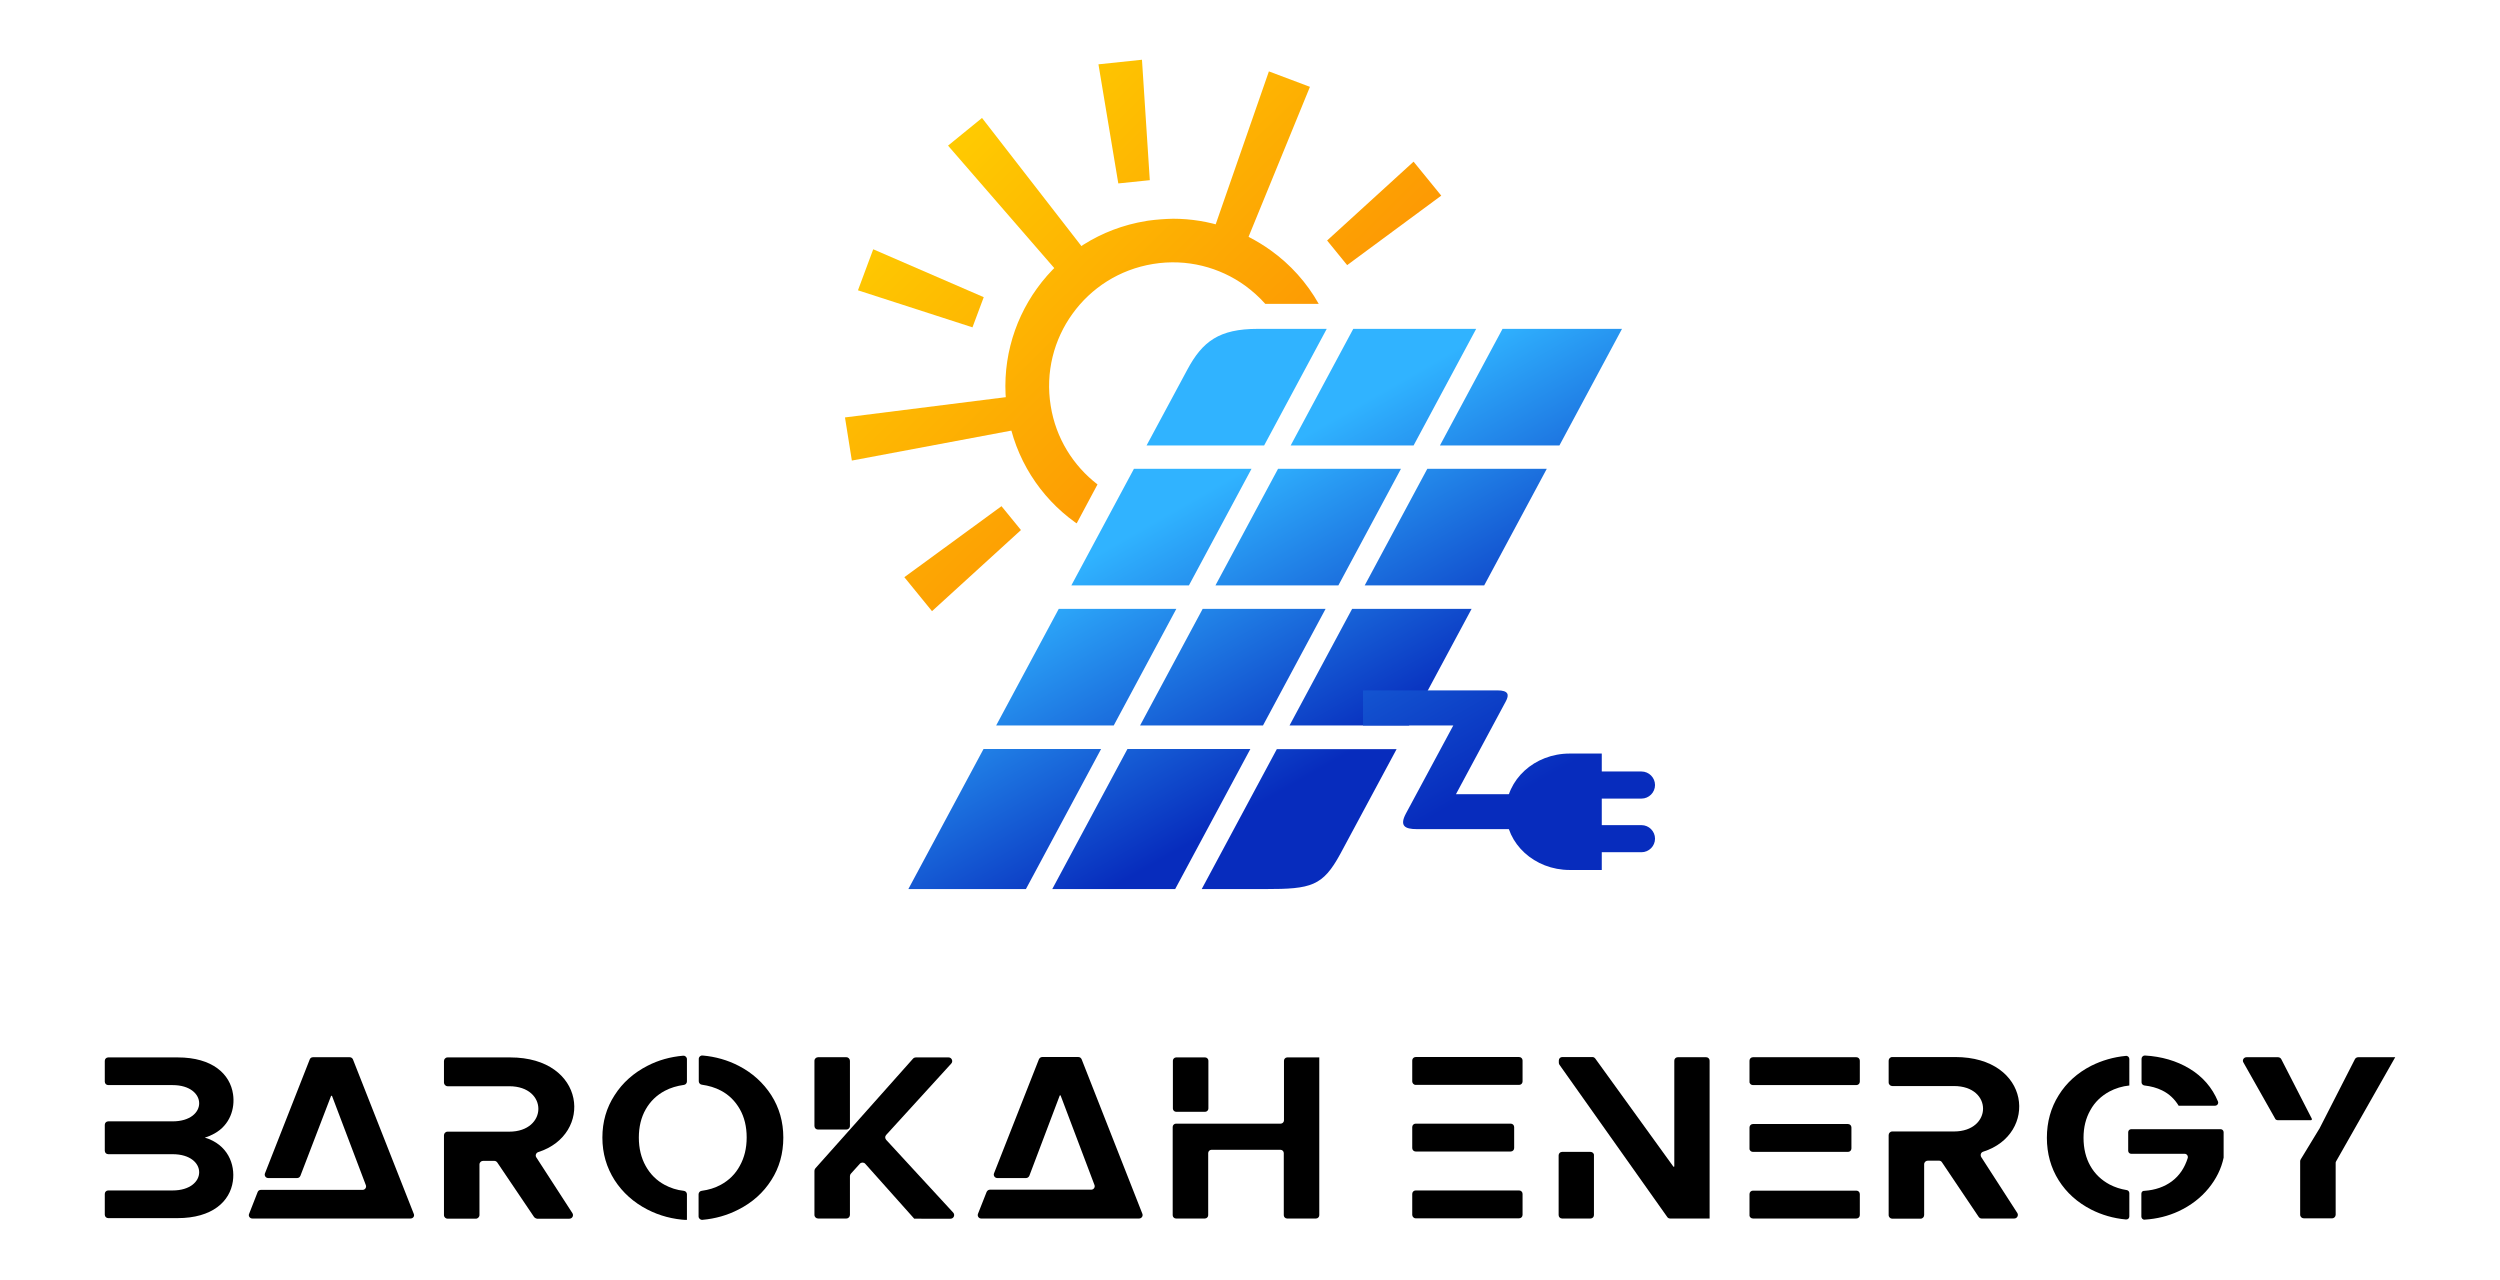
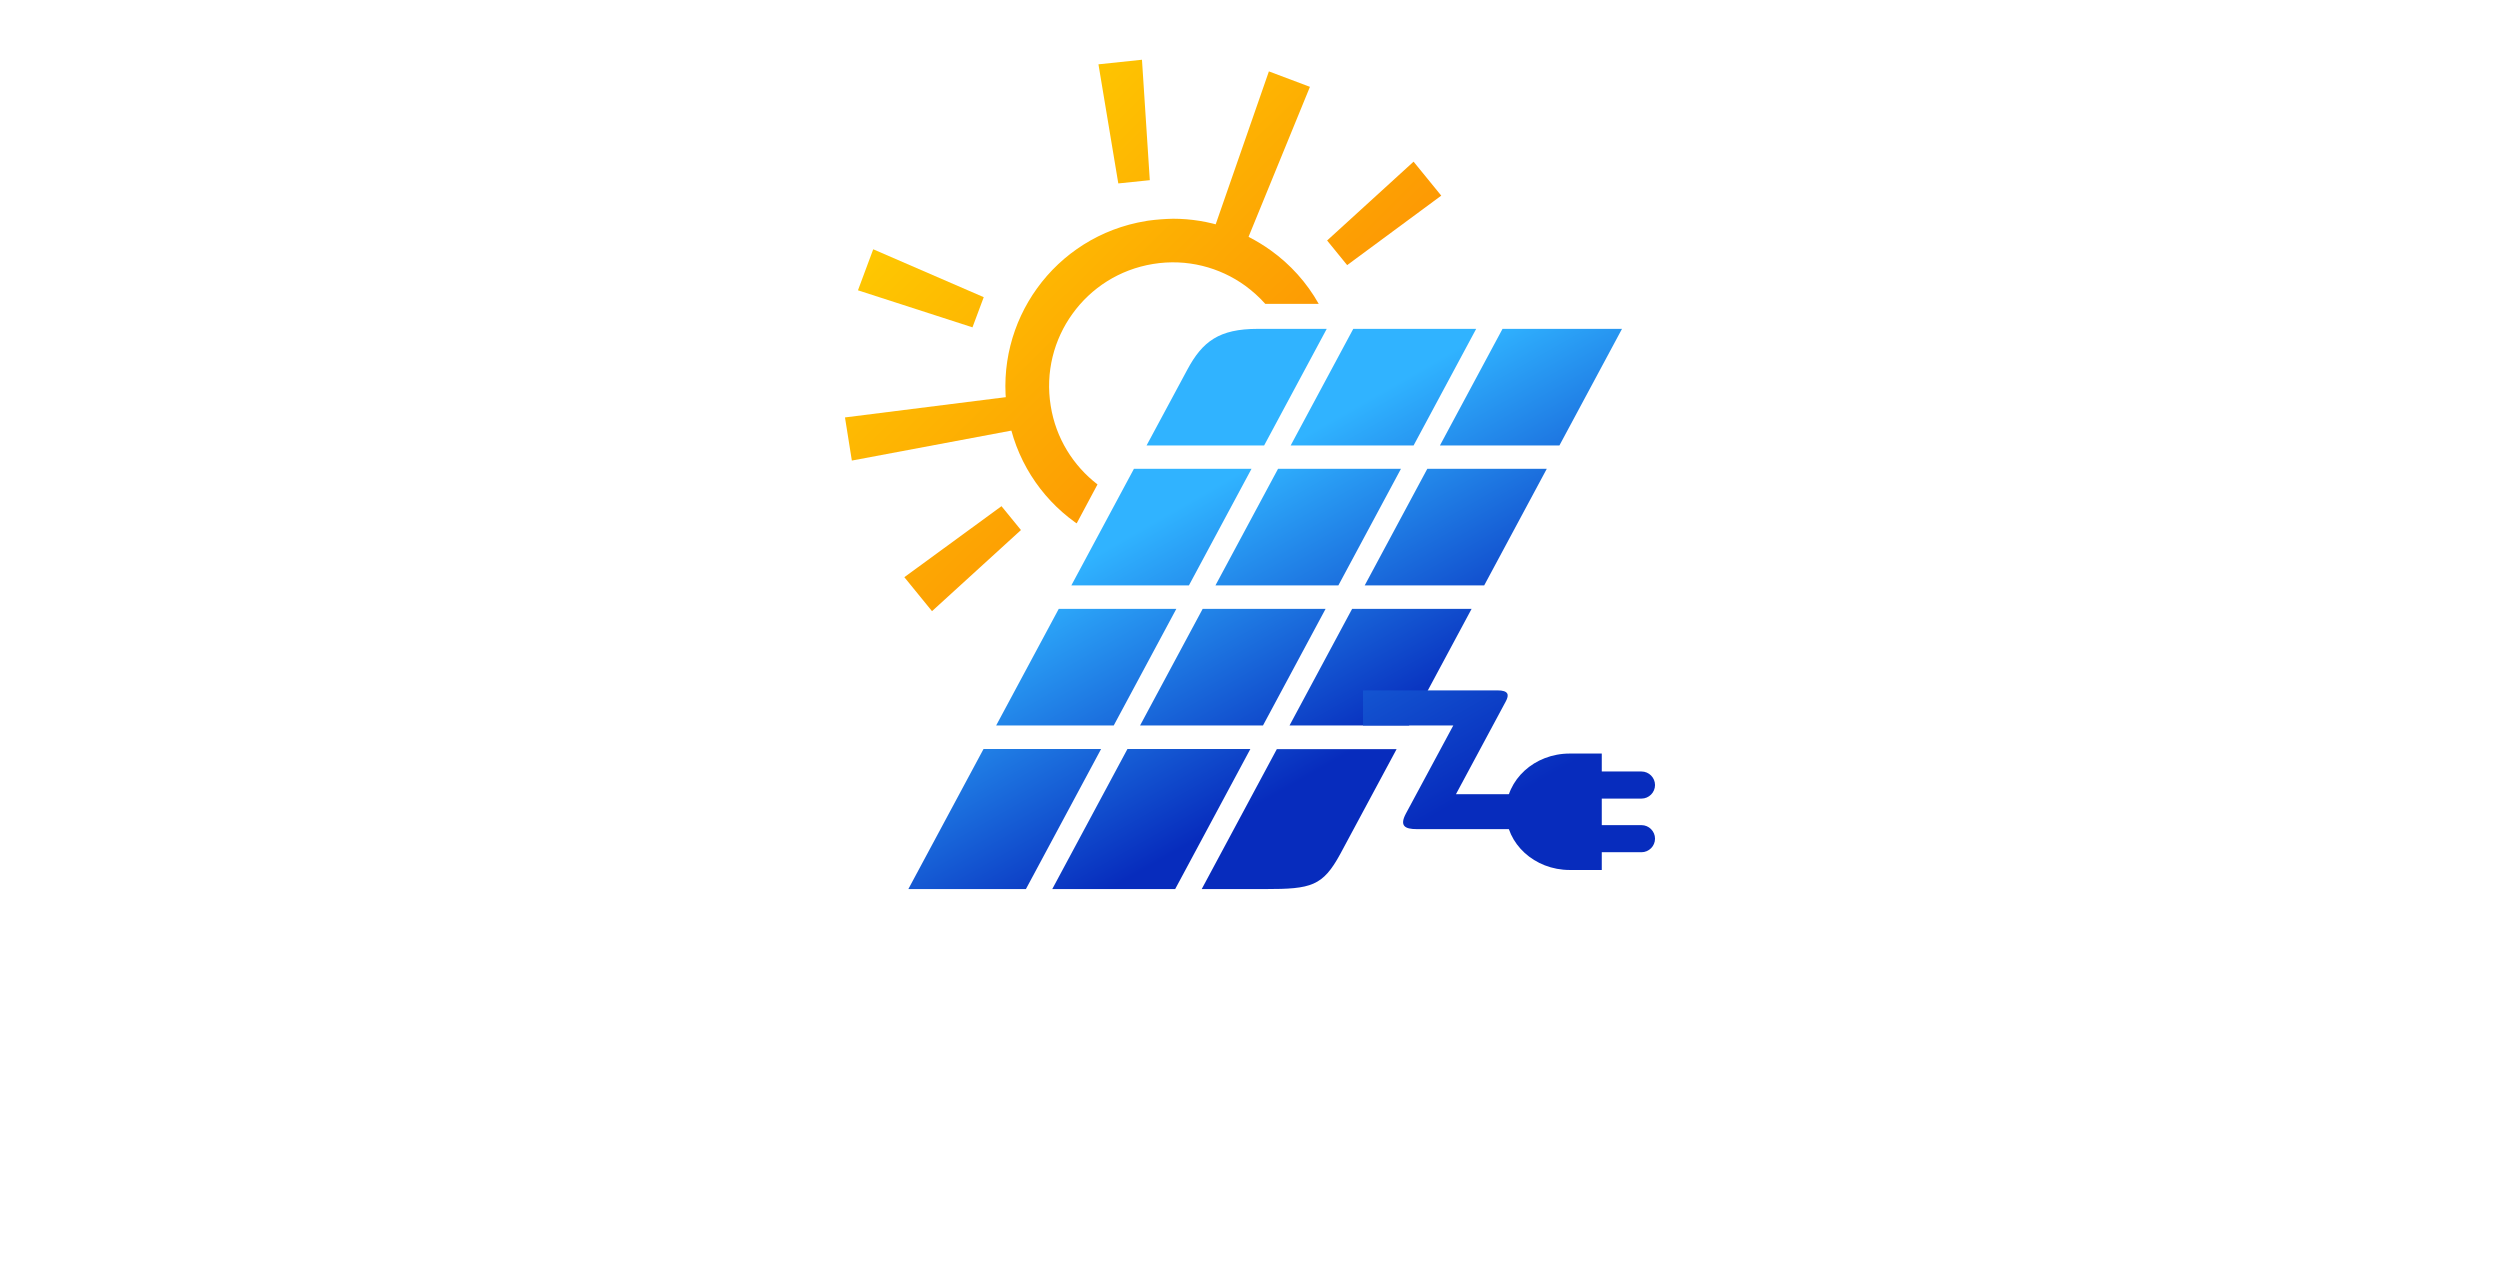
<svg xmlns="http://www.w3.org/2000/svg" xmlns:xlink="http://www.w3.org/1999/xlink" version="1.1" id="Layer_1" x="0px" y="0px" viewBox="0 0 1309.8 670.5" style="enable-background:new 0 0 1309.8 670.5;" xml:space="preserve">
  <style type="text/css">
	.st0{clip-path:url(#SVGID_2_);fill:url(#SVGID_3_);}
	.st1{clip-path:url(#SVGID_5_);fill:url(#SVGID_6_);}
	.st2{clip-path:url(#SVGID_8_);fill:url(#SVGID_9_);}
	.st3{clip-path:url(#SVGID_11_);fill:url(#SVGID_12_);}
	.st4{clip-path:url(#SVGID_14_);fill:url(#SVGID_15_);}
	.st5{clip-path:url(#SVGID_17_);fill:url(#SVGID_18_);}
	.st6{clip-path:url(#SVGID_20_);fill:url(#SVGID_21_);}
	.st7{clip-path:url(#SVGID_23_);fill:url(#SVGID_24_);}
	.st8{clip-path:url(#SVGID_26_);fill:url(#SVGID_27_);}
	.st9{clip-path:url(#SVGID_29_);fill:url(#SVGID_30_);}
	.st10{clip-path:url(#SVGID_32_);fill:url(#SVGID_33_);}
	.st11{clip-path:url(#SVGID_35_);fill:url(#SVGID_36_);}
	.st12{clip-path:url(#SVGID_38_);fill:url(#SVGID_39_);}
	.st13{clip-path:url(#SVGID_41_);fill-rule:evenodd;clip-rule:evenodd;}
</style>
  <g>
    <g>
      <g>
        <defs>
          <path id="SVGID_1_" d="M601.6,115.6l-1.2,0.2c-23.9,3.9-44,17.1-57.1,35.3c-12.9,17.9-19.1,40.7-15.6,64.2l0.2,1.2      c3.9,23.9,17.1,44,35.3,57.1l0.9,0.6l10.9-20.4c-12.6-9.7-21.8-24.1-24.5-41.1c-2.9-17.7,1.7-34.9,11.4-48.3      c9.7-13.5,24.5-23.2,42.2-26.1c17.7-2.9,34.9,1.7,48.3,11.4c3.8,2.8,7.3,5.9,10.5,9.5h28c-6.3-11.2-14.9-20.7-25.1-28      c-14.6-10.5-32.4-16.6-51.2-16.6C610.3,114.7,606,115,601.6,115.6" />
        </defs>
        <clipPath id="SVGID_2_">
          <use xlink:href="#SVGID_1_" style="overflow:visible;" />
        </clipPath>
        <linearGradient id="SVGID_3_" gradientUnits="userSpaceOnUse" x1="55" y1="639.001" x2="56" y2="639.001" gradientTransform="matrix(257.975 261.16 261.16 -257.975 -180596.906 150541.281)">
          <stop offset="0" style="stop-color:#FFD100" />
          <stop offset="1" style="stop-color:#FB7806" />
        </linearGradient>
        <polygon class="st0" points="608.6,31.3 770.7,195.4 606.5,357.6 444.4,193.5    " />
      </g>
      <g>
        <defs>
          <polygon id="SVGID_4_" points="442.7,218.7 446.3,241.3 540.5,223.6 537.9,206.7     " />
        </defs>
        <clipPath id="SVGID_5_">
          <use xlink:href="#SVGID_4_" style="overflow:visible;" />
        </clipPath>
        <linearGradient id="SVGID_6_" gradientUnits="userSpaceOnUse" x1="55" y1="638.999" x2="56" y2="638.999" gradientTransform="matrix(257.975 261.16 261.16 -257.975 -180669.609 150613.109)">
          <stop offset="0" style="stop-color:#FFD100" />
          <stop offset="1" style="stop-color:#FB7806" />
        </linearGradient>
        <polygon class="st1" points="492.2,157.7 557.9,224.2 491,290.2 425.4,223.8    " />
      </g>
      <g>
        <defs>
          <polygon id="SVGID_7_" points="473.8,302.4 488.3,320.2 534.9,277.7 524.7,265.2     " />
        </defs>
        <clipPath id="SVGID_8_">
          <use xlink:href="#SVGID_7_" style="overflow:visible;" />
        </clipPath>
        <linearGradient id="SVGID_9_" gradientUnits="userSpaceOnUse" x1="55" y1="638.995" x2="56" y2="638.995" gradientTransform="matrix(257.975 261.16 261.16 -257.975 -180696.656 150639.812)">
          <stop offset="0" style="stop-color:#FFD100" />
          <stop offset="1" style="stop-color:#FB7806" />
        </linearGradient>
        <polygon class="st2" points="504.8,234.6 562.4,293 504,350.7 446.3,292.3    " />
      </g>
      <g>
        <defs>
          <polygon id="SVGID_10_" points="449.5,152.1 509.5,171.5 515.4,155.7 457.5,130.6     " />
        </defs>
        <clipPath id="SVGID_11_">
          <use xlink:href="#SVGID_10_" style="overflow:visible;" />
        </clipPath>
        <linearGradient id="SVGID_12_" gradientUnits="userSpaceOnUse" x1="55" y1="639.005" x2="56" y2="639.005" gradientTransform="matrix(257.975 261.16 261.16 -257.975 -180639.469 150583.328)">
          <stop offset="0" style="stop-color:#FFD100" />
          <stop offset="1" style="stop-color:#FB7806" />
        </linearGradient>
        <polygon class="st3" points="482.8,97.7 535.8,151.3 482,204.4 429,150.8    " />
      </g>
      <g>
        <defs>
-           <polygon id="SVGID_13_" points="496.7,76.3 559.5,148.7 573.3,137.6 514.5,61.8     " />
-         </defs>
+           </defs>
        <clipPath id="SVGID_14_">
          <use xlink:href="#SVGID_13_" style="overflow:visible;" />
        </clipPath>
        <linearGradient id="SVGID_15_" gradientUnits="userSpaceOnUse" x1="55" y1="638.995" x2="56" y2="638.995" gradientTransform="matrix(257.975 261.16 261.16 -257.975 -180587.516 150532.016)">
          <stop offset="0" style="stop-color:#FFD100" />
          <stop offset="1" style="stop-color:#FB7806" />
        </linearGradient>
        <polygon class="st4" points="535.5,23.6 616.7,105.8 534.5,187 453.3,104.8    " />
      </g>
      <g>
        <defs>
          <polygon id="SVGID_16_" points="598.3,31.3 575.5,33.7 585.9,96.1 602.4,94.4     " />
        </defs>
        <clipPath id="SVGID_17_">
          <use xlink:href="#SVGID_16_" style="overflow:visible;" />
        </clipPath>
        <linearGradient id="SVGID_18_" gradientUnits="userSpaceOnUse" x1="55" y1="638.993" x2="56" y2="638.993" gradientTransform="matrix(257.975 261.16 261.16 -257.975 -180538.859 150483.953)">
          <stop offset="0" style="stop-color:#FFD100" />
          <stop offset="1" style="stop-color:#FB7806" />
        </linearGradient>
        <polygon class="st5" points="589.1,17.9 634.8,64.1 588.8,109.5 543.1,63.3    " />
      </g>
      <g>
        <defs>
          <polygon id="SVGID_19_" points="632.1,131.4 648.6,137.6 686.3,45.5 664.8,37.4     " />
        </defs>
        <clipPath id="SVGID_20_">
          <use xlink:href="#SVGID_19_" style="overflow:visible;" />
        </clipPath>
        <linearGradient id="SVGID_21_" gradientUnits="userSpaceOnUse" x1="55" y1="639.001" x2="56" y2="639.001" gradientTransform="matrix(257.975 261.16 261.16 -257.975 -180517.266 150462.625)">
          <stop offset="0" style="stop-color:#FFD100" />
          <stop offset="1" style="stop-color:#FB7806" />
        </linearGradient>
        <polygon class="st6" points="659.5,10.4 736.4,88.2 658.9,164.7 582,86.9    " />
      </g>
      <g>
        <defs>
          <polygon id="SVGID_22_" points="695.3,126 705.8,138.9 755.1,102.5 740.6,84.7     " />
        </defs>
        <clipPath id="SVGID_23_">
          <use xlink:href="#SVGID_22_" style="overflow:visible;" />
        </clipPath>
        <linearGradient id="SVGID_24_" gradientUnits="userSpaceOnUse" x1="55" y1="639.003" x2="56" y2="639.003" gradientTransform="matrix(257.975 261.16 261.16 -257.975 -180496.531 150442.141)">
          <stop offset="0" style="stop-color:#FFD100" />
          <stop offset="1" style="stop-color:#FB7806" />
        </linearGradient>
        <polygon class="st7" points="725.6,54.8 782.2,112.1 724.8,168.8 668.2,111.5    " />
      </g>
      <g>
        <defs>
          <path id="SVGID_25_" d="M515.3,392.4l-39.4,73.4h61.6l39.4-73.4H515.3z M590.7,392.4l-39.4,73.4h64.4l39.4-73.4H590.7z       M669,392.4l-39.4,73.4h33.4c24,0,30-1.5,39.2-18.4l29.5-54.9H669z M554.7,319l-32.8,61.1h61.6l32.8-61.1H554.7z M630.1,319      l-32.8,61.1h64.4l32.8-61.1H630.1z M708.4,319l-32.8,61.1h62.6L771,319H708.4z M594.1,245.6l-32.8,61.1h61.6l32.8-61.1H594.1z       M669.6,245.6l-32.8,61.1h64.4l32.8-61.1H669.6z M747.8,245.6l-32.8,61.1h62.6l32.8-61.1H747.8z M658.9,172.3      c-20.2,0-28.9,6.6-36.8,21.3l-21.4,39.8h61.6l32.8-61.1H658.9z M709,172.3l-32.8,61.1h64.4l32.8-61.1H709z M787.2,172.3      l-32.8,61.1h62.6l32.8-61.1H787.2z" />
        </defs>
        <clipPath id="SVGID_26_">
          <use xlink:href="#SVGID_25_" style="overflow:visible;" />
        </clipPath>
        <linearGradient id="SVGID_27_" gradientUnits="userSpaceOnUse" x1="55.001" y1="638.999" x2="56.001" y2="638.999" gradientTransform="matrix(77.818 135.448 135.448 -77.818 -90202.984 42534.598)">
          <stop offset="0" style="stop-color:#30B3FF" />
          <stop offset="1" style="stop-color:#072CBD" />
        </linearGradient>
        <polygon class="st8" points="757,10.8 976.5,392.9 568.7,627.2 349.2,245.1    " />
      </g>
      <g>
        <defs>
          <path id="SVGID_28_" d="M714.1,361.8v18.3h47.3l-24.8,46.1c-3.4,6.4-0.8,8.2,5.8,8.2h62.7v-18.3h-42.3l26.1-48.6      c1.9-3.5,1.5-5.8-4.4-5.8H714.1z" />
        </defs>
        <clipPath id="SVGID_29_">
          <use xlink:href="#SVGID_28_" style="overflow:visible;" />
        </clipPath>
        <linearGradient id="SVGID_30_" gradientUnits="userSpaceOnUse" x1="55" y1="638.989" x2="56" y2="638.989" gradientTransform="matrix(125.319 218.128 218.128 -125.319 -145628.344 68279.344)">
          <stop offset="0" style="stop-color:#30B3FF" />
          <stop offset="1" style="stop-color:#072CBD" />
        </linearGradient>
        <polygon class="st9" points="782.5,322.5 836.5,416.5 736.7,473.8 682.7,379.9    " />
      </g>
      <g>
        <defs>
          <path id="SVGID_31_" d="M822.4,394.8c-18.5,0-33.4,13.7-33.4,30.5c0,16.8,15,30.5,33.4,30.5h16.8v-61H822.4z" />
        </defs>
        <clipPath id="SVGID_32_">
          <use xlink:href="#SVGID_31_" style="overflow:visible;" />
        </clipPath>
        <linearGradient id="SVGID_33_" gradientUnits="userSpaceOnUse" x1="55.001" y1="638.972" x2="56.001" y2="638.972" gradientTransform="matrix(106.274 184.978 184.978 -106.274 -123342.445 57956.578)">
          <stop offset="0" style="stop-color:#30B3FF" />
          <stop offset="1" style="stop-color:#072CBD" />
        </linearGradient>
        <polygon class="st10" points="826.7,373.1 865.5,440.7 801.4,477.5 762.6,410    " />
      </g>
      <g>
        <defs>
          <path id="SVGID_34_" d="M835.6,404.2v14.2H860c3.9,0,7.1-3.2,7.1-7.1v0c0-3.9-3.2-7.1-7.1-7.1H835.6z" />
        </defs>
        <clipPath id="SVGID_35_">
          <use xlink:href="#SVGID_34_" style="overflow:visible;" />
        </clipPath>
        <linearGradient id="SVGID_36_" gradientUnits="userSpaceOnUse" x1="55.001" y1="639.005" x2="56.001" y2="639.005" gradientTransform="matrix(113.692 197.891 197.891 -113.692 -131984.922 61950.504)">
          <stop offset="0" style="stop-color:#30B3FF" />
          <stop offset="1" style="stop-color:#072CBD" />
        </linearGradient>
        <polygon class="st11" points="859.3,390.6 873.2,414.9 843.4,432 829.5,407.7    " />
      </g>
      <g>
        <defs>
          <path id="SVGID_37_" d="M835.6,432.3v14.2H860c3.9,0,7.1-3.2,7.1-7.1v0c0-3.9-3.2-7.1-7.1-7.1H835.6z" />
        </defs>
        <clipPath id="SVGID_38_">
          <use xlink:href="#SVGID_37_" style="overflow:visible;" />
        </clipPath>
        <linearGradient id="SVGID_39_" gradientUnits="userSpaceOnUse" x1="55.001" y1="639.005" x2="56.001" y2="639.005" gradientTransform="matrix(113.692 197.891 197.891 -113.692 -131995.922 61959.434)">
          <stop offset="0" style="stop-color:#30B3FF" />
          <stop offset="1" style="stop-color:#072CBD" />
        </linearGradient>
        <polygon class="st12" points="859.3,418.7 873.2,442.9 843.4,460.1 829.5,435.8    " />
      </g>
    </g>
    <g>
      <defs>
-         <rect id="SVGID_40_" x="54.9" y="31.3" width="1200" height="607.8" />
-       </defs>
+         </defs>
      <clipPath id="SVGID_41_">
        <use xlink:href="#SVGID_40_" style="overflow:visible;" />
      </clipPath>
      <path class="st13" d="M130.5,636l4.5-11.5c0.3-0.7,0.9-1.1,1.7-1.1h18h9.7h25.6c1.2,0,2.1-1.2,1.7-2.4l-17.7-46.7    c-0.1-0.3-0.5-0.3-0.6,0L157.4,616c-0.3,0.7-0.9,1.2-1.7,1.2h-15.2c-1.3,0-2.1-1.3-1.7-2.4l23.5-59.8c0.3-0.7,0.9-1.1,1.7-1.1    h19.2c0.7,0,1.4,0.4,1.7,1.1l31.9,81c0.5,1.2-0.4,2.4-1.7,2.4h-82.9C130.9,638.4,130,637.1,130.5,636" />
      <path class="st13" d="M279.8,637.6L260.5,609c-0.4-0.5-0.9-0.8-1.6-0.8h-5.8c-1,0-1.9,0.8-1.9,1.9v26.5c0,1-0.9,1.9-1.9,1.9h-14.8    c-1,0-1.9-0.8-1.9-1.9v-41.8c0-1,0.8-1.9,1.9-1.9h16.7h7.8h7.8c20.2,0,20.5-23.8,0-23.8H259h-7.8h-16.7c-1,0-1.9-0.9-1.9-1.9    v-11.3c0-1,0.8-1.9,1.9-1.9h32.8c39.8,0,43.6,40.4,14.7,49.6c-1.2,0.4-1.7,1.8-1,2.8l18.9,29.2c0.8,1.3-0.1,2.9-1.6,2.9h-17    C280.8,638.4,280.2,638.1,279.8,637.6" />
      <path class="st13" d="M359.9,639.2c-7.4-0.4-14.3-2.2-20.7-5.5c-7.2-3.7-13-8.9-17.2-15.4c-4.2-6.6-6.4-14-6.4-22.3    c0-8.2,2.1-15.6,6.4-22.2c4.2-6.6,10-11.7,17.2-15.4c5.8-3,12-4.7,18.7-5.3c1.1-0.1,2,0.8,2,1.8v11.7c0,0.9-0.7,1.7-1.6,1.8    c-3.6,0.5-7,1.5-10,3.1c-4.3,2.3-7.6,5.5-10,9.7c-2.4,4.2-3.6,9.2-3.6,14.8c0,5.6,1.2,10.6,3.6,14.9c2.4,4.3,5.7,7.6,10,9.9    c3,1.6,6.3,2.7,10,3.1c0.9,0.1,1.6,0.9,1.6,1.8V639.2z M366.1,554.8c0-1.1,0.9-1.9,2-1.8c6.8,0.6,13.1,2.4,18.9,5.4    c7.2,3.7,12.9,8.9,17.1,15.4c4.2,6.6,6.3,14,6.3,22.2c0,8.3-2.1,15.8-6.3,22.3c-4.2,6.6-9.9,11.7-17.2,15.4    c-5.8,3-12.1,4.8-18.9,5.4c-1.1,0.1-2-0.8-2-1.8v-11.6c0-0.9,0.7-1.7,1.6-1.8c3.7-0.5,7-1.5,10.1-3.2c4.2-2.3,7.6-5.6,9.9-9.9    c2.4-4.3,3.6-9.2,3.6-14.9c0-5.6-1.2-10.6-3.6-14.8c-2.4-4.2-5.7-7.5-9.9-9.7c-3-1.6-6.4-2.6-10-3.1c-0.9-0.1-1.6-0.9-1.6-1.8    V554.8z" />
-       <path class="st13" d="M478.9,638.4l-25.6-28.7c-0.7-0.8-2.1-0.8-2.8,0l-4.7,5.2c-0.3,0.3-0.5,0.8-0.5,1.3v20.3    c0,1-0.8,1.9-1.9,1.9h-14.8c-1,0-1.9-0.8-1.9-1.9v-23.1c0-0.5,0.2-0.9,0.5-1.3l18.1-20.3l33.1-37.2c0.4-0.4,0.9-0.6,1.4-0.6H497    c1.6,0,2.5,2,1.4,3.2l-34.1,37.4c-0.7,0.7-0.7,1.8,0,2.6l35.1,38.1c1.1,1.2,0.3,3.2-1.4,3.2H478.9z M428.6,591.8h14.8    c1,0,1.9-0.8,1.9-1.9v-34.1c0-1-0.8-1.9-1.9-1.9h-14.8c-1,0-1.9,0.8-1.9,1.9v34.1C426.7,591,427.5,591.8,428.6,591.8" />
      <path class="st13" d="M691.2,553.9v82.8c0,0.9-0.8,1.7-1.7,1.7h-15.2c-0.9,0-1.7-0.8-1.7-1.7v-32.6c0-0.9-0.8-1.7-1.7-1.7h-36.2    c-0.9,0-1.7,0.8-1.7,1.7v32.6c0,0.9-0.8,1.7-1.7,1.7h-15.2c-0.9,0-1.7-0.8-1.7-1.7v-46.3c0-0.9,0.8-1.7,1.7-1.7H633h7.5H671    c0.9,0,1.7-0.8,1.7-1.7v-31.3c0-0.9,0.8-1.7,1.7-1.7H691.2z M616.2,582.5h15.2c0.9,0,1.7-0.8,1.7-1.7v-25.1c0-0.9-0.8-1.7-1.7-1.7    h-15.2c-0.9,0-1.7,0.8-1.7,1.7v25.1C614.5,581.7,615.3,582.5,616.2,582.5" />
      <path class="st13" d="M895.7,638.4H875c-0.6,0-1.2-0.3-1.5-0.8l-56.5-79.8c-0.2-0.3-0.3-0.7-0.3-1.1v-1.1c0-1,0.8-1.8,1.8-1.8    h15.8c0.6,0,1.1,0.3,1.5,0.8l40.9,56.6c0.2,0.2,0.5,0.1,0.5-0.2v-55.3c0-1,0.8-1.8,1.8-1.8h14.9c1,0,1.8,0.8,1.8,1.8V638.4z     M833.3,603.5h-14.9c-1,0-1.8,0.8-1.8,1.8v31.3c0,1,0.8,1.8,1.8,1.8h14.9c1,0,1.8-0.8,1.8-1.8v-31.3    C835.2,604.3,834.3,603.5,833.3,603.5" />
      <path class="st13" d="M1141.5,579.4c-2.1-3.5-5-6.3-8.7-8.1c-2.8-1.4-5.9-2.2-9.3-2.6c-0.8-0.1-1.5-0.8-1.5-1.6v-12.4    c0-0.9,0.8-1.7,1.7-1.7c8.8,0.5,16.6,2.8,23.3,6.8c7,4.2,12,10,15,17.2c0.5,1.1-0.3,2.3-1.5,2.3H1141.5z M1115.7,568.7    c-3.9,0.4-7.4,1.5-10.6,3.2c-4.2,2.3-7.6,5.5-9.9,9.7c-2.4,4.2-3.6,9-3.6,14.5c0,5.6,1.2,10.6,3.6,14.8c2.4,4.2,5.8,7.4,10.1,9.7    c2.7,1.4,5.7,2.4,8.9,2.9c0.8,0.1,1.4,0.8,1.4,1.6v12.2c0,1-0.8,1.7-1.8,1.6c-6.6-0.6-12.7-2.4-18.2-5.2    c-7.2-3.7-12.9-8.8-17-15.3c-4.1-6.5-6.2-14-6.2-22.3c0-8.3,2.1-15.8,6.2-22.3c4.1-6.6,9.8-11.7,17-15.4    c5.6-2.8,11.7-4.6,18.2-5.2c1-0.1,1.8,0.7,1.8,1.6V568.7z M1121.9,625.4v12c0,0.9,0.8,1.7,1.7,1.6c6.5-0.4,12.4-1.9,17.8-4.4    c6.4-3,11.6-7,15.7-12c4-4.9,6.7-10.3,7.9-16.1c0-0.1,0-0.3,0-0.4v-12.9c0-0.9-0.7-1.6-1.6-1.6h-46.8c-0.9,0-1.6,0.7-1.6,1.6v9.7    c0,0.9,0.7,1.6,1.6,1.6h28c1.1,0,1.9,1.1,1.6,2.2c-1.6,5.1-4.3,9.2-8.3,12.2c-3.9,2.9-8.7,4.6-14.4,5    C1122.6,623.8,1121.9,624.5,1121.9,625.4" />
      <path class="st13" d="M1254.9,553.9l-31,54.6c-0.2,0.3-0.2,0.6-0.2,0.9v27c0,1-0.8,1.9-1.9,1.9H1207c-1,0-1.9-0.8-1.9-1.9v-28    c0-0.3,0.1-0.7,0.3-1l9.6-15.8c0,0,0-0.1,0.1-0.1l18.7-36.6c0.3-0.6,1-1,1.7-1H1254.9z M1193.5,586.9h17.2c0.4,0,0.7-0.4,0.5-0.8    l-16-31.2c-0.3-0.6-1-1-1.7-1h-16.5c-1.5,0-2.4,1.6-1.6,2.8l16.5,29.2C1192.1,586.6,1192.8,586.9,1193.5,586.9" />
      <path class="st13" d="M122.1,573.3c-1.5-10.5-10.7-19.3-29-19.3H56.7c-1,0-1.8,0.8-1.8,1.8v10.9c0,1,0.8,1.8,1.8,1.8h16.7h3.8    h13.2c18.5,0,18.7,19,0,19H77.3h-3.8H56.7c-1,0-1.8,0.8-1.8,1.8v4.7v2.1v6.8c0,1,0.8,1.8,1.8,1.8h16.7h3.8h13.2    c18.7,0,18.5,19,0,19H77.3h-3.8H56.7c-1,0-1.8,0.8-1.8,1.8v10.9c0,1,0.8,1.8,1.8,1.8h36.3c18.3,0,27.5-8.8,29-19.3    c1.3-8.9-2.7-19.3-14.7-22.9c1.9-0.5,3.5-1.3,5-2.1C120.5,589.4,123.2,580.8,122.1,573.3" />
      <path class="st13" d="M512.4,635.9l4.5-11.4c0.3-0.7,1-1.2,1.7-1.2h17.9h9.7h25.5c1.3,0,2.2-1.3,1.7-2.5l-17.7-46.8    c-0.1-0.2-0.4-0.2-0.5,0L539.3,616c-0.3,0.7-1,1.2-1.7,1.2h-15.1c-1.3,0-2.2-1.3-1.7-2.5l23.5-59.7c0.3-0.7,1-1.2,1.7-1.2H565    c0.8,0,1.4,0.5,1.7,1.2l31.8,80.9c0.5,1.2-0.4,2.5-1.7,2.5h-82.8C512.8,638.4,511.9,637.1,512.4,635.9" />
      <path class="st13" d="M741.7,603.3h49.8c1,0,1.8-0.8,1.8-1.8v-11c0-1-0.8-1.8-1.8-1.8h-49.8c-1,0-1.8,0.8-1.8,1.8v11    C739.9,602.5,740.7,603.3,741.7,603.3" />
-       <path class="st13" d="M741.7,568.4h54.2c1,0,1.8-0.8,1.8-1.8v-11c0-1-0.8-1.8-1.8-1.8h-54.2c-1,0-1.8,0.8-1.8,1.8v11    C739.9,567.5,740.7,568.4,741.7,568.4" />
      <path class="st13" d="M741.7,638.3h54.2c1,0,1.8-0.8,1.8-1.8v-11c0-1-0.8-1.8-1.8-1.8h-54.2c-1,0-1.8,0.8-1.8,1.8v11    C739.9,637.4,740.7,638.3,741.7,638.3" />
      <path class="st13" d="M918.4,603.5h49.8c1,0,1.8-0.8,1.8-1.8v-11c0-1-0.8-1.8-1.8-1.8h-49.8c-1,0-1.8,0.8-1.8,1.8v11    C916.5,602.7,917.4,603.5,918.4,603.5" />
      <path class="st13" d="M918.4,568.5h54.2c1,0,1.8-0.8,1.8-1.8v-11c0-1-0.8-1.8-1.8-1.8h-54.2c-1,0-1.8,0.8-1.8,1.8v11    C916.5,567.7,917.4,568.5,918.4,568.5" />
      <path class="st13" d="M918.4,638.4h54.2c1,0,1.8-0.8,1.8-1.8v-11c0-1-0.8-1.8-1.8-1.8h-54.2c-1,0-1.8,0.8-1.8,1.8v11    C916.5,637.6,917.4,638.4,918.4,638.4" />
      <path class="st13" d="M1036.7,637.6l-19.3-28.7c-0.3-0.5-0.9-0.8-1.5-0.8h-5.9c-1,0-1.9,0.8-1.9,1.9v26.6c0,1-0.8,1.9-1.9,1.9    h-14.8c-1,0-1.9-0.8-1.9-1.9v-41.9c0-1,0.8-1.9,1.9-1.9h16.7h7.8h7.8c20.2,0,20.5-23.8,0-23.8h-7.8h-7.8h-16.7    c-1,0-1.9-0.8-1.9-1.9v-11.4c0-1,0.8-1.9,1.9-1.9h32.9c39.9,0,43.6,40.5,14.7,49.6c-1.2,0.4-1.6,1.7-1,2.8l18.9,29.3    c0.8,1.2-0.1,2.9-1.6,2.9h-17.1C1037.6,638.4,1037.1,638.1,1036.7,637.6" />
    </g>
  </g>
</svg>